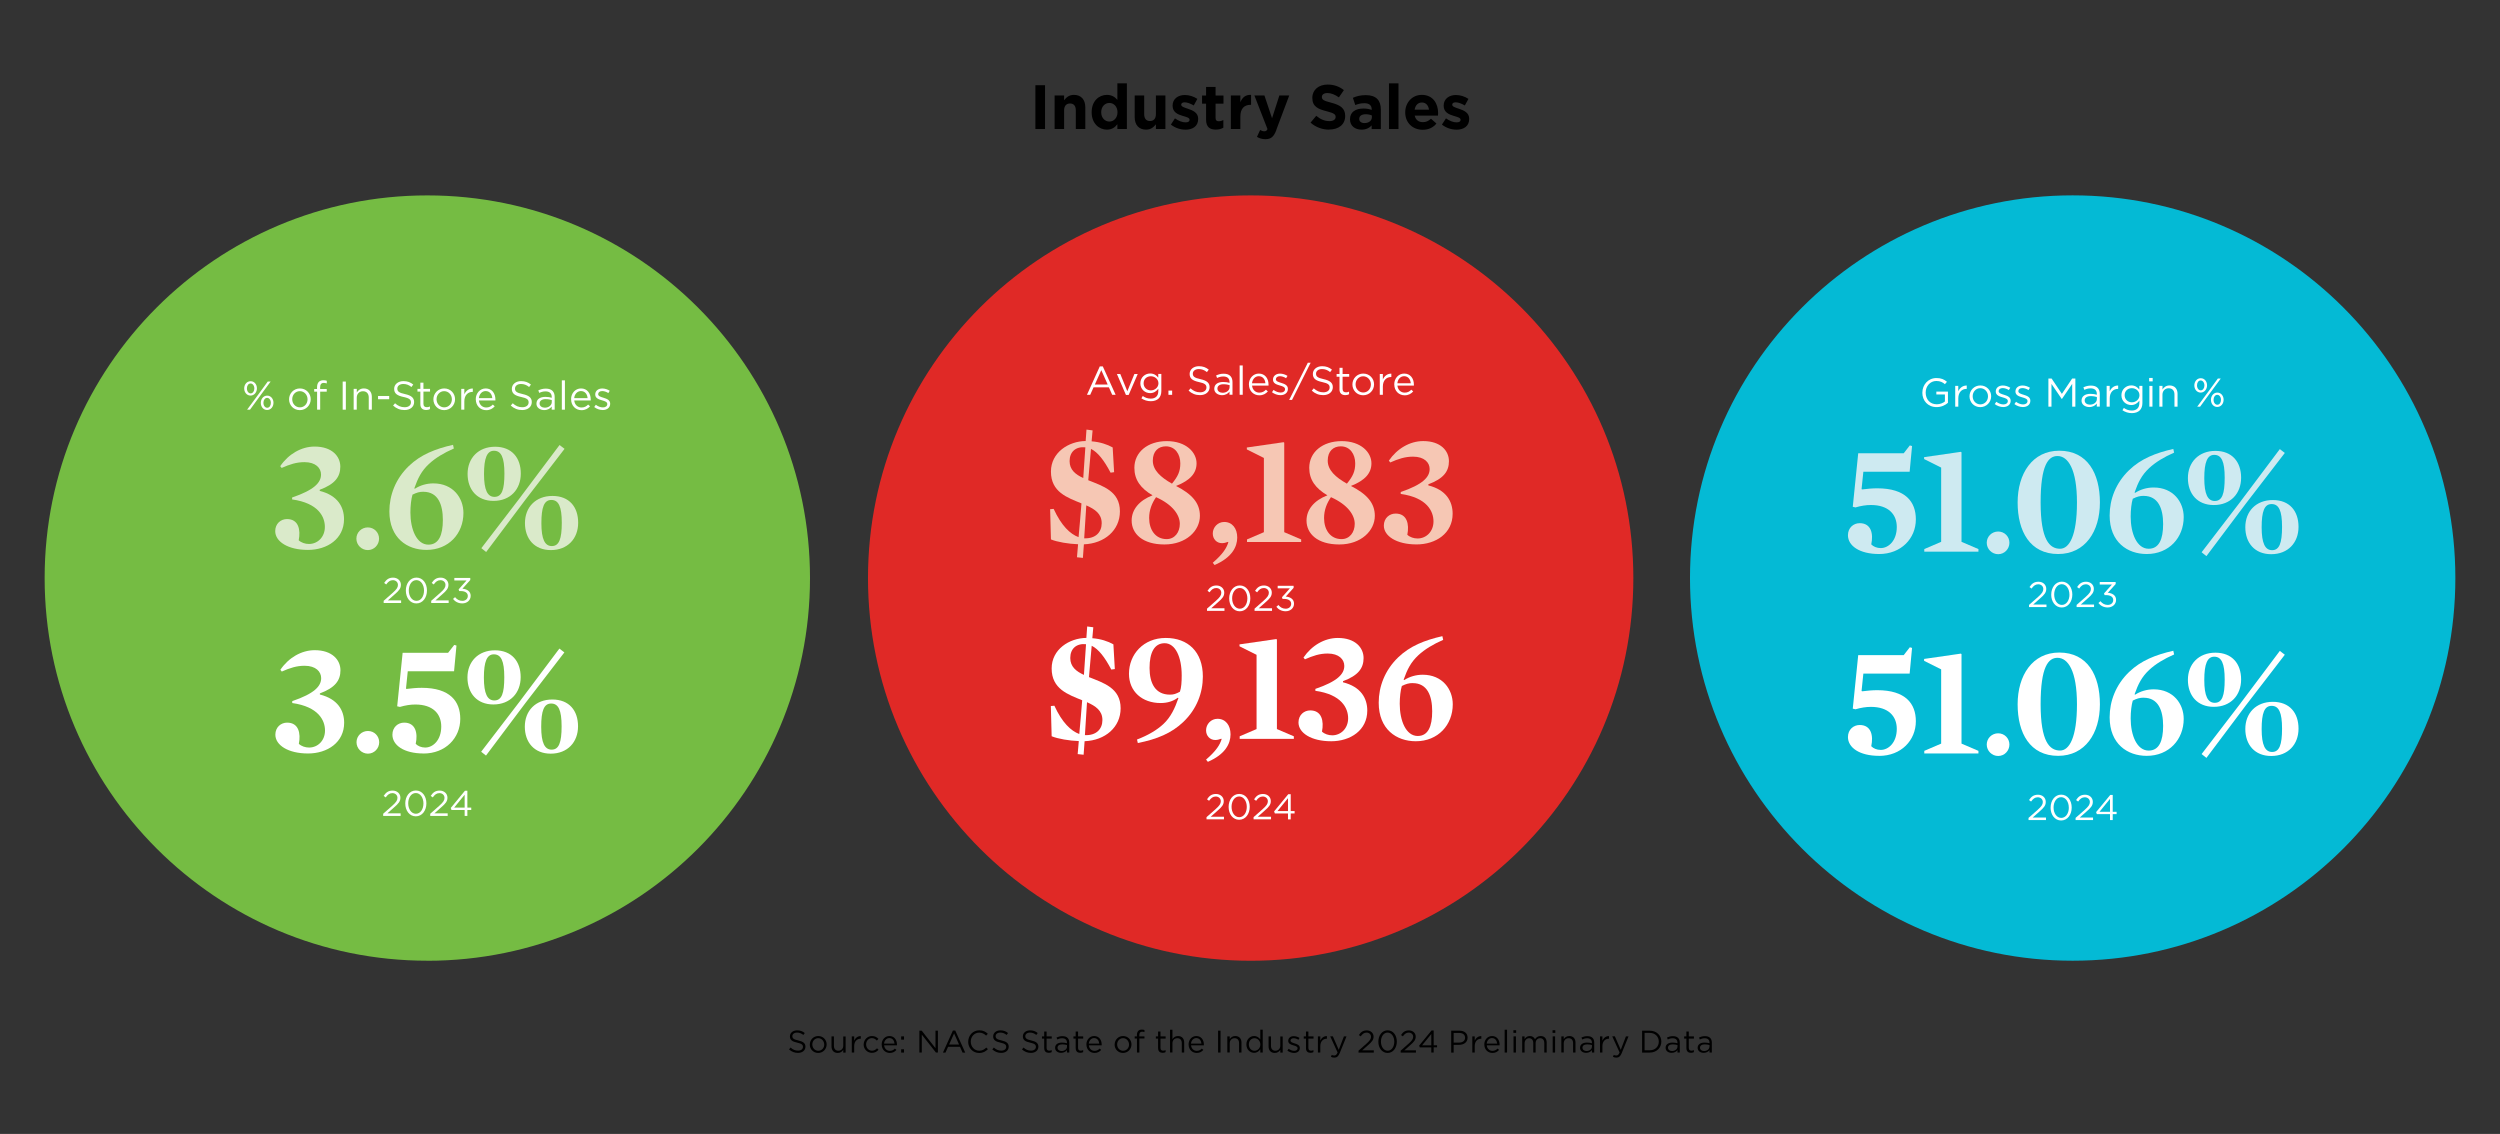
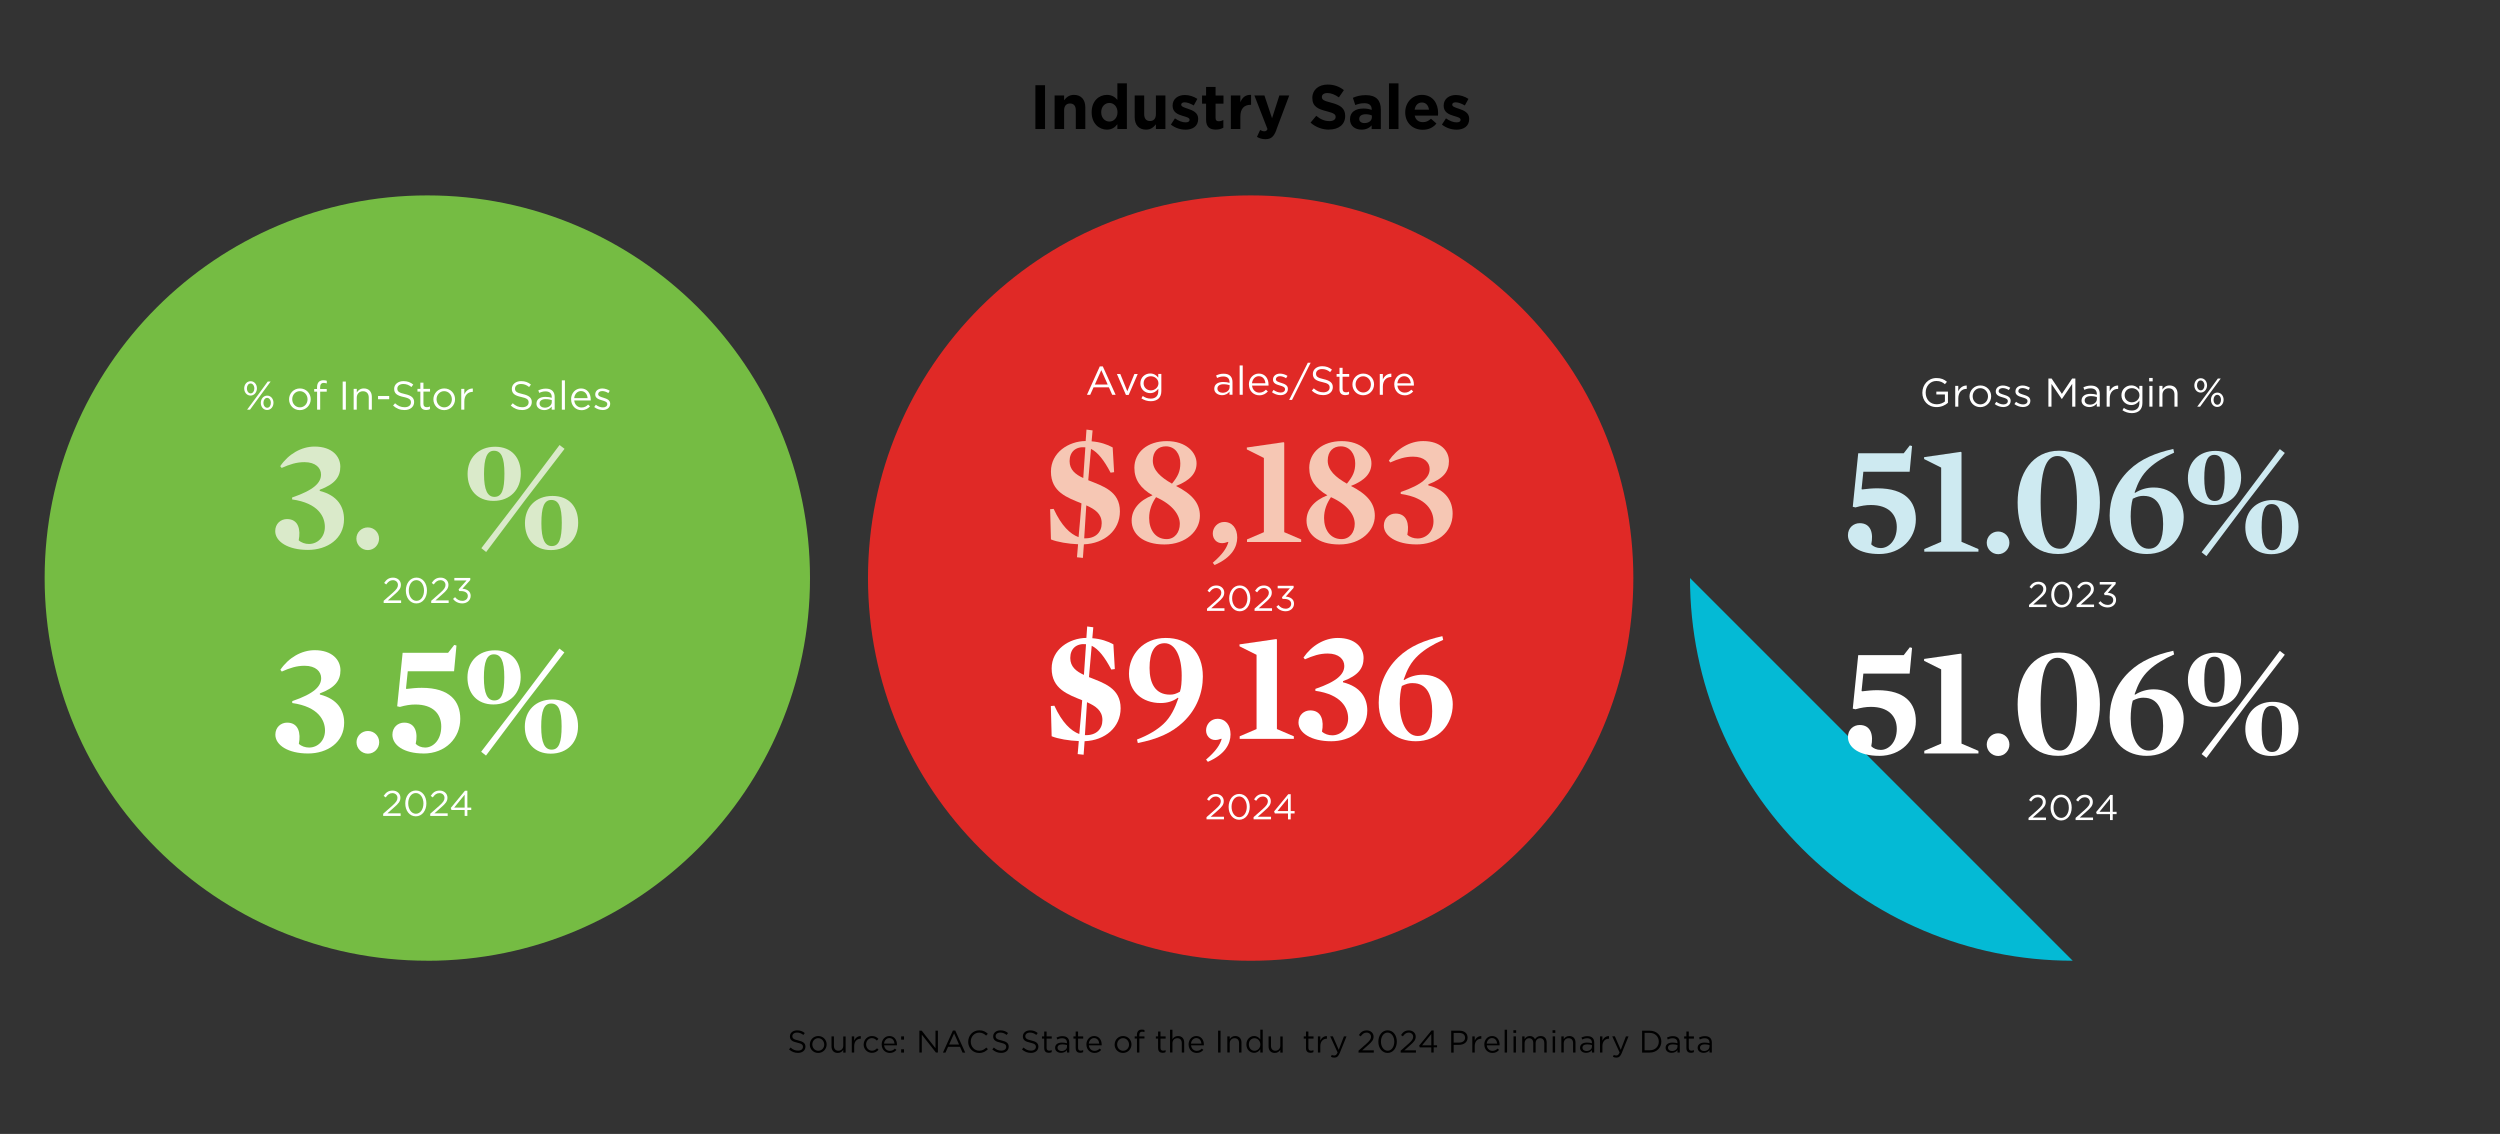
<svg xmlns="http://www.w3.org/2000/svg" id="Layer_1" data-name="Layer 1" viewBox="0 0 560 254">
  <rect x="0" y="0" width="560" height="254" fill="#333333" stroke="none" />
  <defs>
    <style>
      .cls-1 {
        fill: #f6c7b4;
      }

      .cls-2 {
        fill: #75bc43;
      }

      .cls-3 {
        fill: #e02926;
      }

      .cls-4 {
        fill: #04bad5;
      }

      .cls-5 {
        fill: #daeaca;
      }

      .cls-6 {
        fill: #fff;
      }

      .cls-7 {
        fill: #ceeaf1;
      }
    </style>
  </defs>
-   <path class="cls-4" d="M464.28,215.2c-47.34,0-85.72-38.38-85.72-85.72s38.38-85.72,85.72-85.72,85.72,38.38,85.72,85.72-38.38,85.72-85.72,85.72" />
+   <path class="cls-4" d="M464.28,215.2c-47.34,0-85.72-38.38-85.72-85.72" />
  <g>
    <path class="cls-6" d="M454.39,183.21l2.03-1.79c.86-.77,1.17-1.2,1.17-1.76,0-.66-.52-1.07-1.13-1.07-.64,0-1.06.34-1.5.96l-.46-.34c.5-.75,1.03-1.19,2.02-1.19s1.73.67,1.73,1.58v.02c0,.82-.43,1.32-1.42,2.17l-1.5,1.33h2.97v.58h-3.91v-.49Z" />
    <path class="cls-6" d="M459.34,180.91v-.02c0-1.57.94-2.89,2.37-2.89s2.35,1.31,2.35,2.88v.02c0,1.57-.93,2.89-2.37,2.89s-2.36-1.31-2.36-2.88ZM463.41,180.91v-.02c0-1.22-.67-2.32-1.71-2.32s-1.7,1.07-1.7,2.3v.02c0,1.22.67,2.32,1.72,2.32s1.7-1.08,1.7-2.3Z" />
  </g>
  <g>
    <path class="cls-6" d="M464.93,183.21l2.03-1.79c.86-.77,1.17-1.2,1.17-1.76,0-.66-.52-1.07-1.13-1.07-.64,0-1.06.34-1.5.96l-.46-.34c.5-.75,1.03-1.19,2.02-1.19s1.73.67,1.73,1.58v.02c0,.82-.43,1.32-1.42,2.17l-1.5,1.33h2.97v.58h-3.91v-.49Z" />
    <path class="cls-6" d="M472.64,182.37h-2.95l-.16-.46,3.17-3.85h.55v3.78h.87v.53h-.87v1.33h-.61v-1.33ZM472.64,181.84v-2.89l-2.35,2.89h2.35Z" />
  </g>
  <g>
    <path class="cls-6" d="M420.92,169.31c-4.43,0-6.98-1.87-6.98-4.21,0-1.69,1.26-2.7,2.63-2.7,2.59,0,3.1,2.38,2.59,4.75.47.5,1.26.83,2.12.83,1.76,0,3.6-1.66,3.6-4.71,0-2.84-1.87-4.93-5.79-4.93-1.12,0-2.23.18-3.46.54l-.61-.14,1.22-11.99h10.19l1.37-1.76.5.14-.54,5.76h-10.37l-.4,3.89.14.07c1.15-.14,2.23-.25,3.38-.25,6.34,0,8.64,3.02,8.64,6.95,0,4.28-3.28,7.77-8.24,7.77Z" />
    <path class="cls-6" d="M443.17,168.19v.58h-12.13v-.58l3.78-1.62v-16.63l-3.82-1.91v-.43l8.24-1.19.14.11v20.05l3.78,1.62Z" />
  </g>
  <g>
    <path class="cls-6" d="M447.59,169.34c-1.4,0-2.56-1.15-2.56-2.56s1.15-2.52,2.56-2.52,2.52,1.12,2.52,2.52-1.12,2.56-2.52,2.56Z" />
    <path class="cls-6" d="M461.02,169.31c-6.3,0-9.07-5.08-9.07-11.55s3.31-11.59,9.32-11.59c6.33,0,9.11,5.08,9.11,11.59s-3.31,11.55-9.36,11.55ZM460.88,147.35c-2.05,0-3.78,1.98-3.78,10.4s2.02,10.37,4.36,10.37c2.05,0,3.78-2.88,3.78-10.37s-2.02-10.4-4.36-10.4Z" />
  </g>
  <g>
    <path class="cls-6" d="M480.87,169.31c-4.32,0-8.31-2.66-8.31-8.64,0-3.6,1.37-7.27,4.36-10.15,2.66-2.56,5.94-3.85,9.9-4.75l.18.83c-2.23.97-4.14,2.12-5.58,3.46-1.69,1.58-2.48,3.2-3.28,5.47l.14.07c1.19-.76,2.63-1.19,4.14-1.19,4.43,0,6.73,3.28,6.73,6.62,0,4.61-3.28,8.28-8.28,8.28ZM480.19,156.28c-.86,0-1.51.18-2.45.65-.29.94-.47,2.52-.47,4,0,3.78,1.4,7.2,4.03,7.2,2.3,0,3.24-2.09,3.24-5.54s-1.08-6.3-4.36-6.3Z" />
    <path class="cls-6" d="M495.88,158.33c-3.67,0-5.79-2.52-5.79-6.05s2.41-6.08,6.16-6.08,5.76,2.48,5.76,6.01-2.34,6.12-6.12,6.12ZM501.93,157.46l8.75-11.66,1.12.86-8.78,11.41-8.78,11.7-1.08-.86,8.78-11.45ZM495.99,147.1c-1.55,0-2.23,1.62-2.23,5.22s.79,5.11,2.34,5.11c1.66,0,2.23-1.58,2.23-5.22s-.72-5.11-2.34-5.11ZM508.74,169.34c-3.67,0-5.79-2.52-5.79-6.05s2.38-6.08,6.16-6.08,5.76,2.48,5.76,6.01-2.34,6.12-6.12,6.12ZM508.95,168.44c1.62,0,2.23-1.58,2.23-5.22s-.72-5.11-2.34-5.11-2.23,1.62-2.23,5.22.79,5.11,2.34,5.11Z" />
  </g>
  <g>
    <path class="cls-6" d="M454.5,135.5l2.03-1.79c.86-.77,1.17-1.2,1.17-1.76,0-.66-.52-1.07-1.13-1.07-.64,0-1.06.34-1.5.96l-.46-.34c.5-.75,1.03-1.19,2.02-1.19s1.73.67,1.73,1.58v.02c0,.82-.43,1.32-1.42,2.17l-1.5,1.33h2.97v.58h-3.91v-.49Z" />
    <path class="cls-6" d="M459.48,133.2v-.02c0-1.57.94-2.89,2.37-2.89s2.35,1.31,2.35,2.88v.02c0,1.57-.93,2.89-2.37,2.89s-2.36-1.31-2.36-2.88ZM463.55,133.2v-.02c0-1.22-.67-2.32-1.71-2.32s-1.7,1.07-1.7,2.3v.02c0,1.22.67,2.32,1.72,2.32s1.7-1.08,1.7-2.3Z" />
    <path class="cls-6" d="M465.16,135.5l2.03-1.79c.86-.77,1.17-1.2,1.17-1.76,0-.66-.52-1.07-1.13-1.07-.64,0-1.06.34-1.5.96l-.46-.34c.5-.75,1.03-1.19,2.02-1.19s1.73.67,1.73,1.58v.02c0,.82-.43,1.32-1.42,2.17l-1.5,1.33h2.97v.58h-3.91v-.49Z" />
    <path class="cls-6" d="M470.04,135.08l.46-.41c.43.53.95.83,1.64.83s1.22-.43,1.22-1.09v-.02c0-.7-.65-1.08-1.57-1.08h-.36l-.13-.38,1.77-1.99h-2.73v-.57h3.57v.46l-1.76,1.95c.98.08,1.85.55,1.85,1.58v.02c0,1-.83,1.69-1.87,1.69-.94,0-1.63-.41-2.09-1Z" />
  </g>
  <g>
    <path class="cls-7" d="M420.92,124.1c-4.43,0-6.98-1.87-6.98-4.21,0-1.69,1.26-2.7,2.63-2.7,2.59,0,3.1,2.38,2.59,4.75.47.5,1.26.83,2.12.83,1.76,0,3.6-1.66,3.6-4.72,0-2.84-1.87-4.93-5.79-4.93-1.12,0-2.23.18-3.46.54l-.61-.14,1.22-11.99h10.19l1.37-1.76.5.14-.54,5.76h-10.37l-.4,3.89.14.07c1.15-.14,2.23-.25,3.38-.25,6.34,0,8.64,3.02,8.64,6.95,0,4.28-3.28,7.77-8.24,7.77Z" />
    <path class="cls-7" d="M443.17,122.99v.58h-12.13v-.58l3.78-1.62v-16.63l-3.82-1.91v-.43l8.24-1.19.14.11v20.05l3.78,1.62Z" />
  </g>
  <g>
    <path class="cls-7" d="M447.59,124.14c-1.4,0-2.56-1.15-2.56-2.56s1.15-2.52,2.56-2.52,2.52,1.12,2.52,2.52-1.12,2.56-2.52,2.56Z" />
    <path class="cls-7" d="M461.02,124.1c-6.3,0-9.07-5.08-9.07-11.55s3.31-11.59,9.32-11.59c6.33,0,9.11,5.08,9.11,11.59s-3.31,11.55-9.36,11.55ZM460.88,102.15c-2.05,0-3.78,1.98-3.78,10.4s2.02,10.37,4.36,10.37c2.05,0,3.78-2.88,3.78-10.37s-2.02-10.4-4.36-10.4Z" />
  </g>
  <g>
    <path class="cls-7" d="M480.87,124.1c-4.32,0-8.31-2.66-8.31-8.64,0-3.6,1.37-7.27,4.36-10.15,2.66-2.56,5.94-3.85,9.9-4.75l.18.83c-2.23.97-4.14,2.12-5.58,3.46-1.69,1.58-2.48,3.2-3.28,5.47l.14.07c1.19-.76,2.63-1.19,4.14-1.19,4.43,0,6.73,3.28,6.73,6.62,0,4.61-3.28,8.28-8.28,8.28ZM480.19,111.07c-.86,0-1.51.18-2.45.65-.29.94-.47,2.52-.47,4,0,3.78,1.4,7.2,4.03,7.2,2.3,0,3.24-2.09,3.24-5.54s-1.08-6.3-4.36-6.3Z" />
    <path class="cls-7" d="M495.88,113.13c-3.67,0-5.79-2.52-5.79-6.05s2.41-6.08,6.16-6.08,5.76,2.48,5.76,6.01-2.34,6.12-6.12,6.12ZM501.93,112.26l8.75-11.66,1.12.86-8.78,11.41-8.78,11.7-1.08-.86,8.78-11.45ZM495.99,101.89c-1.55,0-2.23,1.62-2.23,5.22s.79,5.11,2.34,5.11c1.66,0,2.23-1.58,2.23-5.22s-.72-5.11-2.34-5.11ZM508.74,124.14c-3.67,0-5.79-2.52-5.79-6.05s2.38-6.08,6.16-6.08,5.76,2.48,5.76,6.01-2.34,6.12-6.12,6.12ZM508.95,123.24c1.62,0,2.23-1.58,2.23-5.22s-.72-5.11-2.34-5.11-2.23,1.62-2.23,5.22.79,5.11,2.34,5.11Z" />
  </g>
  <g>
    <path class="cls-6" d="M430.61,87.96v-.02c0-1.73,1.27-3.26,3.16-3.26,1.06,0,1.72.31,2.35.84l-.46.54c-.49-.42-1.03-.72-1.92-.72-1.4,0-2.39,1.18-2.39,2.58v.02c0,1.5.96,2.62,2.49,2.62.72,0,1.39-.28,1.82-.63v-1.57h-1.92v-.64h2.6v2.51c-.58.52-1.47.96-2.53.96-1.98,0-3.21-1.44-3.21-3.24Z" />
    <path class="cls-6" d="M437.96,86.44h.69v1.22c.34-.77,1.02-1.33,1.9-1.3v.75h-.05c-1.02,0-1.84.73-1.84,2.13v1.85h-.69v-4.65Z" />
  </g>
  <g>
    <path class="cls-6" d="M441.17,88.79v-.02c0-1.31,1.03-2.43,2.43-2.43s2.42,1.1,2.42,2.41v.02c0,1.31-1.04,2.43-2.44,2.43s-2.41-1.1-2.41-2.41ZM445.31,88.79v-.02c0-1-.75-1.82-1.73-1.82s-1.7.82-1.7,1.8v.02c0,1,.74,1.81,1.72,1.81s1.71-.81,1.71-1.79Z" />
    <path class="cls-6" d="M446.83,90.5l.35-.5c.5.38,1.06.59,1.61.59s.96-.29.96-.74v-.02c0-.47-.55-.65-1.16-.82-.73-.21-1.54-.46-1.54-1.31v-.02c0-.8.67-1.33,1.58-1.33.57,0,1.2.2,1.67.51l-.32.52c-.43-.28-.93-.45-1.38-.45-.55,0-.9.29-.9.68v.02c0,.44.58.61,1.2.8.72.22,1.49.5,1.49,1.33v.02c0,.88-.73,1.4-1.66,1.4-.67,0-1.4-.26-1.93-.68Z" />
    <path class="cls-6" d="M451.24,90.5l.35-.5c.5.38,1.06.59,1.61.59s.96-.29.96-.74v-.02c0-.47-.55-.65-1.16-.82-.73-.21-1.54-.46-1.54-1.31v-.02c0-.8.67-1.33,1.58-1.33.57,0,1.2.2,1.67.51l-.32.52c-.43-.28-.93-.45-1.38-.45-.55,0-.9.29-.9.68v.02c0,.44.58.61,1.2.8.72.22,1.49.5,1.49,1.33v.02c0,.88-.73,1.4-1.66,1.4-.67,0-1.4-.26-1.93-.68Z" />
  </g>
  <g>
    <path class="cls-6" d="M458.84,84.79h.72l2.3,3.44,2.3-3.44h.72v6.3h-.71v-5.1l-2.3,3.38h-.04l-2.3-3.37v5.1h-.69v-6.3Z" />
    <path class="cls-6" d="M466.27,89.74v-.02c0-.98.81-1.5,1.99-1.5.59,0,1.02.08,1.43.2v-.16c0-.84-.51-1.27-1.39-1.27-.55,0-.98.14-1.41.34l-.21-.57c.51-.23,1.02-.39,1.69-.39s1.16.17,1.5.51c.32.31.48.77.48,1.36v2.84h-.67v-.7c-.32.42-.86.8-1.68.8-.86,0-1.74-.5-1.74-1.45ZM469.7,89.38v-.45c-.34-.1-.8-.2-1.37-.2-.87,0-1.36.38-1.36.96v.02c0,.59.54.93,1.17.93.86,0,1.56-.52,1.56-1.26Z" />
  </g>
  <g>
    <path class="cls-6" d="M471.88,86.44h.69v1.22c.34-.77,1.02-1.33,1.9-1.3v.75h-.05c-1.02,0-1.84.73-1.84,2.13v1.85h-.69v-4.65Z" />
    <path class="cls-6" d="M475.42,91.91l.32-.54c.53.39,1.13.59,1.79.59,1.03,0,1.69-.57,1.69-1.66v-.55c-.41.54-.97.98-1.83.98-1.12,0-2.19-.84-2.19-2.18v-.02c0-1.36,1.08-2.2,2.19-2.2.87,0,1.44.43,1.82.94v-.84h.69v3.84c0,.72-.22,1.27-.59,1.65-.41.41-1.04.62-1.77.62-.77,0-1.49-.22-2.12-.65ZM479.24,88.55v-.02c0-.95-.83-1.58-1.71-1.58s-1.61.61-1.61,1.57v.02c0,.94.75,1.58,1.61,1.58s1.71-.64,1.71-1.58Z" />
    <path class="cls-6" d="M481.41,84.66h.79v.77h-.79v-.77ZM481.46,86.44h.69v4.65h-.69v-4.65Z" />
    <path class="cls-6" d="M483.71,86.44h.69v.81c.31-.5.79-.91,1.59-.91,1.13,0,1.78.76,1.78,1.86v2.89h-.69v-2.72c0-.86-.47-1.4-1.29-1.4s-1.4.58-1.4,1.46v2.67h-.69v-4.65Z" />
  </g>
  <path class="cls-6" d="M491.53,86.35v-.02c0-.86.58-1.61,1.44-1.61s1.41.75,1.41,1.59v.02c0,.85-.58,1.61-1.43,1.61s-1.42-.75-1.42-1.59ZM492.13,86.31v.02c0,.63.37,1.11.84,1.11s.82-.49.82-1.09v-.02c0-.63-.38-1.11-.84-1.11-.5,0-.82.5-.82,1.09ZM496.81,84.79h.64l-2.43,3.3-2.19,3h-.65l2.43-3.29,2.2-3.02ZM495.25,89.57v-.02c0-.85.58-1.61,1.43-1.61s1.41.75,1.41,1.59v.02c0,.86-.57,1.61-1.43,1.61s-1.41-.75-1.41-1.59ZM497.5,89.57v-.02c0-.63-.37-1.11-.84-1.11s-.82.5-.82,1.09v.02c0,.63.37,1.11.84,1.11.5,0,.82-.49.82-1.09Z" />
  <path class="cls-3" d="M280.15,215.21c-47.34,0-85.72-38.38-85.72-85.72s38.38-85.72,85.72-85.72,85.72,38.38,85.72,85.72-38.38,85.72-85.72,85.72" />
  <g>
    <path class="cls-6" d="M270.26,183.04l2.03-1.79c.86-.77,1.17-1.2,1.17-1.76,0-.66-.52-1.07-1.13-1.07-.64,0-1.06.34-1.5.96l-.46-.34c.5-.75,1.03-1.19,2.01-1.19s1.74.67,1.74,1.58v.02c0,.82-.43,1.32-1.42,2.17l-1.5,1.33h2.97v.58h-3.91v-.49Z" />
    <path class="cls-6" d="M275.21,180.75v-.02c0-1.57.94-2.89,2.38-2.89s2.35,1.31,2.35,2.88v.02c0,1.57-.93,2.89-2.37,2.89s-2.36-1.31-2.36-2.88ZM279.28,180.75v-.02c0-1.22-.67-2.32-1.71-2.32s-1.7,1.07-1.7,2.3v.02c0,1.22.67,2.32,1.72,2.32s1.69-1.08,1.69-2.3Z" />
  </g>
  <g>
    <path class="cls-6" d="M280.8,183.04l2.03-1.79c.86-.77,1.17-1.2,1.17-1.76,0-.66-.52-1.07-1.13-1.07-.64,0-1.06.34-1.5.96l-.46-.34c.5-.75,1.03-1.19,2.02-1.19s1.73.67,1.73,1.58v.02c0,.82-.43,1.32-1.42,2.17l-1.5,1.33h2.97v.58h-3.91v-.49Z" />
    <path class="cls-6" d="M288.51,182.21h-2.95l-.16-.46,3.17-3.85h.55v3.78h.87v.53h-.87v1.33h-.61v-1.33ZM288.51,181.68v-2.89l-2.35,2.89h2.35Z" />
  </g>
  <g>
    <path class="cls-6" d="M242.95,166.04l-.22,3.02-1.33-.14s.25-2.88.25-2.92c-2.12-.07-4.68-.5-6.08-1.08l-.18-6.77.79-.07c1.73,3.78,3.71,5.65,5.58,6.34.04,0,.65-7.56.65-7.56-3.17-1.3-6.84-2.52-6.84-7.13,0-4.25,3.92-6.8,7.78-6.84l.18-2.56,1.37.18s-.22,2.41-.22,2.45c1.87.14,3.49.68,4.72,1.37l.32,5.54-.79.11c-1.44-2.74-2.84-4.57-4.39-5.33l-.61,7.02c3.2,1.29,7.09,2.41,7.09,6.98,0,4.25-3.46,7.2-8.06,7.38ZM239.74,147.4c0,1.94,1.33,2.99,3.06,3.78,0,0,.47-6.91.47-6.88-2.16-.22-3.53,1.01-3.53,3.09ZM243.49,157.29l-.47,7.38c2.59.11,3.92-1.4,3.92-3.38,0-2.12-1.51-3.13-3.46-4Z" />
    <path class="cls-6" d="M265.09,161.69c-2.66,2.56-5.94,3.89-10.22,4.75l-.18-.79c2.56-.97,4.5-2.16,5.9-3.46,1.69-1.58,2.59-3.56,3.38-5.83l-.14-.07c-1.01.76-2.3,1.19-3.85,1.19-4.14,0-7.09-2.59-7.09-6.55,0-4.36,3.24-8.03,8.24-8.03s8.31,3.13,8.31,8.64c0,3.64-1.37,7.31-4.35,10.15ZM260.88,144.08c-2.3,0-3.38,2.09-3.38,5.54s1.3,5.98,4.57,5.98c.86,0,1.33-.18,2.23-.65.32-.94.4-2.16.4-3.67,0-4.07-1.4-7.2-3.82-7.2Z" />
  </g>
  <g>
    <path class="cls-6" d="M270.56,170.65l-.4-.5c2.34-2.02,3.13-3.38,3.49-4.61l-.07-.07-.72.22c-.22.04-.43.07-.65.07-1.19,0-2.05-.94-2.05-2.16,0-1.4,1.12-2.59,2.56-2.59,1.8,0,2.92,1.44,2.92,3.49s-1.15,4.46-5.08,6.15Z" />
    <path class="cls-6" d="M289.82,164.93v.58h-12.13v-.58l3.78-1.62v-16.63l-3.82-1.91v-.43l8.24-1.19.14.11v20.05l3.78,1.62Z" />
    <path class="cls-6" d="M298.17,166.04c-4.46,0-7.31-1.87-7.31-4.21,0-1.69,1.26-2.7,2.63-2.7,2.59,0,3.1,2.38,2.63,4.75.58.54,1.44.83,2.3.83,1.94,0,3.56-1.55,3.56-3.81s-1.44-5.33-7.34-6.16v-.43c4.97-1.69,6.48-3.35,6.48-5.15,0-1.44-1.19-2.77-3.71-2.77-1.8,0-3.31.5-5.11,1.3l-.32-.4c1.84-2.7,4.71-4.39,7.7-4.39,3.92,0,5.76,2.2,5.76,4.5s-1.22,3.92-4.61,5.18v.25c4.03,1.01,5.44,3.6,5.44,6.33,0,4.39-3.74,6.88-8.1,6.88Z" />
    <path class="cls-6" d="M317.14,166.04c-4.32,0-8.31-2.66-8.31-8.64,0-3.6,1.37-7.27,4.36-10.15,2.66-2.56,5.94-3.85,9.9-4.75l.18.83c-2.23.97-4.14,2.12-5.58,3.46-1.69,1.58-2.48,3.2-3.28,5.47l.14.07c1.19-.76,2.63-1.19,4.14-1.19,4.43,0,6.73,3.28,6.73,6.62,0,4.61-3.28,8.28-8.28,8.28ZM316.46,153.01c-.86,0-1.51.18-2.45.65-.29.94-.47,2.52-.47,4,0,3.78,1.4,7.2,4.03,7.2,2.3,0,3.24-2.09,3.24-5.54s-1.08-6.3-4.36-6.3Z" />
  </g>
  <g>
    <path class="cls-6" d="M270.37,136.34l2.03-1.79c.86-.77,1.17-1.2,1.17-1.76,0-.66-.52-1.07-1.13-1.07-.64,0-1.06.34-1.5.96l-.46-.34c.5-.75,1.03-1.19,2.01-1.19s1.74.67,1.74,1.58v.02c0,.82-.43,1.32-1.42,2.17l-1.5,1.33h2.97v.58h-3.91v-.49Z" />
    <path class="cls-6" d="M275.34,134.05v-.02c0-1.57.94-2.89,2.38-2.89s2.35,1.31,2.35,2.88v.02c0,1.57-.93,2.89-2.37,2.89s-2.36-1.31-2.36-2.88ZM279.41,134.05v-.02c0-1.22-.67-2.32-1.71-2.32s-1.7,1.07-1.7,2.3v.02c0,1.22.67,2.32,1.72,2.32s1.69-1.08,1.69-2.3Z" />
    <path class="cls-6" d="M281.02,136.34l2.03-1.79c.86-.77,1.17-1.2,1.17-1.76,0-.66-.52-1.07-1.13-1.07-.64,0-1.06.34-1.5.96l-.46-.34c.5-.75,1.03-1.19,2.02-1.19s1.73.67,1.73,1.58v.02c0,.82-.43,1.32-1.42,2.17l-1.5,1.33h2.97v.58h-3.91v-.49Z" />
    <path class="cls-6" d="M285.9,135.93l.46-.41c.43.53.95.83,1.64.83s1.22-.43,1.22-1.09v-.02c0-.7-.65-1.08-1.57-1.08h-.36l-.13-.38,1.77-1.99h-2.73v-.57h3.57v.46l-1.76,1.95c.98.08,1.85.55,1.85,1.58v.02c0,1-.83,1.69-1.87,1.69-.94,0-1.63-.41-2.09-1Z" />
  </g>
  <g>
    <path class="cls-1" d="M242.79,121.95l-.22,3.02-1.33-.14s.25-2.88.25-2.92c-2.12-.07-4.68-.5-6.08-1.08l-.18-6.77.79-.07c1.73,3.78,3.71,5.65,5.58,6.33.04,0,.65-7.56.65-7.56-3.17-1.3-6.84-2.52-6.84-7.13,0-4.25,3.92-6.8,7.78-6.84l.18-2.56,1.37.18s-.22,2.41-.22,2.45c1.87.14,3.49.68,4.72,1.37l.32,5.54-.79.11c-1.44-2.74-2.84-4.57-4.39-5.33l-.61,7.02c3.2,1.3,7.09,2.41,7.09,6.98,0,4.25-3.46,7.2-8.06,7.38ZM239.59,103.3c0,1.94,1.33,2.99,3.06,3.78,0,0,.47-6.91.47-6.88-2.16-.22-3.53,1.01-3.53,3.1ZM243.33,113.2l-.47,7.38c2.59.11,3.92-1.4,3.92-3.38,0-2.12-1.51-3.13-3.46-4Z" />
    <path class="cls-1" d="M263.42,108.85c3.6,1.84,5.36,3.82,5.36,6.7,0,3.31-3.06,6.41-7.95,6.41s-7.34-2.41-7.34-5.36c0-2.45,1.69-4.5,4.68-5.65-2.66-1.55-4.07-3.46-4.07-6.16,0-3.49,2.95-5.98,7.27-5.98s6.66,2.52,6.66,4.97c0,2.16-1.37,3.82-4.61,5.08ZM258.96,111.36c-.94,1.37-1.55,2.88-1.55,4.68,0,2.59,1.37,4.72,3.92,4.72,1.8,0,2.95-1.51,2.95-3.42s-1.48-4.25-5.33-5.98ZM262.52,108.34c1.33-1.62,1.87-2.74,1.87-4.54,0-2.05-1.15-3.82-3.24-3.82-1.66,0-2.92,1.08-2.92,3.2s1.73,3.71,4.28,5.15Z" />
  </g>
  <g>
    <path class="cls-1" d="M272.06,126.56l-.4-.5c2.34-2.02,3.13-3.38,3.49-4.61l-.07-.07-.72.22c-.22.04-.43.07-.65.07-1.19,0-2.05-.94-2.05-2.16,0-1.4,1.12-2.59,2.56-2.59,1.8,0,2.92,1.44,2.92,3.49s-1.15,4.46-5.08,6.16Z" />
    <path class="cls-1" d="M291.46,120.83v.58h-12.13v-.58l3.78-1.62v-16.63l-3.82-1.91v-.43l8.24-1.19.14.11v20.05l3.78,1.62Z" />
  </g>
  <g>
    <path class="cls-1" d="M302.6,108.85c3.6,1.84,5.36,3.82,5.36,6.7,0,3.31-3.06,6.41-7.96,6.41s-7.34-2.41-7.34-5.36c0-2.45,1.69-4.5,4.68-5.65-2.66-1.55-4.07-3.46-4.07-6.16,0-3.49,2.95-5.98,7.27-5.98s6.66,2.52,6.66,4.97c0,2.16-1.37,3.82-4.61,5.08ZM298.14,111.36c-.94,1.37-1.55,2.88-1.55,4.68,0,2.59,1.37,4.72,3.92,4.72,1.8,0,2.95-1.51,2.95-3.42s-1.48-4.25-5.33-5.98ZM301.7,108.34c1.33-1.62,1.87-2.74,1.87-4.54,0-2.05-1.15-3.82-3.24-3.82-1.66,0-2.92,1.08-2.92,3.2s1.73,3.71,4.28,5.15Z" />
    <path class="cls-1" d="M317.29,121.95c-4.46,0-7.31-1.87-7.31-4.21,0-1.69,1.26-2.7,2.63-2.7,2.59,0,3.1,2.38,2.63,4.75.58.54,1.44.83,2.3.83,1.94,0,3.56-1.55,3.56-3.82s-1.44-5.33-7.34-6.16v-.43c4.97-1.69,6.48-3.35,6.48-5.15,0-1.44-1.19-2.77-3.71-2.77-1.8,0-3.31.5-5.11,1.3l-.32-.4c1.84-2.7,4.71-4.39,7.7-4.39,3.92,0,5.76,2.2,5.76,4.5s-1.22,3.92-4.61,5.18v.25c4.03,1.01,5.44,3.6,5.44,6.34,0,4.39-3.74,6.88-8.1,6.88Z" />
  </g>
  <g>
    <path class="cls-6" d="M246.36,82.08h.67l2.87,6.35h-.77l-.74-1.67h-3.43l-.75,1.67h-.73l2.87-6.35ZM248.12,86.13l-1.43-3.21-1.44,3.21h2.87Z" />
    <path class="cls-6" d="M250.18,83.78h.77l1.57,3.86,1.58-3.86h.75l-2.03,4.69h-.61l-2.02-4.69Z" />
  </g>
  <g>
    <path class="cls-6" d="M255.67,89.24l.31-.54c.53.39,1.13.59,1.79.59,1.03,0,1.69-.57,1.69-1.66v-.55c-.41.54-.97.98-1.83.98-1.12,0-2.19-.84-2.19-2.18v-.02c0-1.36,1.08-2.2,2.19-2.2.87,0,1.44.43,1.82.94v-.84h.69v3.84c0,.72-.22,1.27-.59,1.65-.41.41-1.04.62-1.77.62-.77,0-1.49-.22-2.12-.65ZM259.49,85.88v-.02c0-.95-.83-1.58-1.71-1.58s-1.61.61-1.61,1.57v.02c0,.94.75,1.58,1.61,1.58s1.71-.64,1.71-1.58Z" />
-     <path class="cls-6" d="M261.73,87.49h.83v.95h-.83v-.95Z" />
-   </g>
-   <g>
-     <path class="cls-6" d="M266.24,87.51l.44-.52c.66.59,1.29.89,2.16.89s1.4-.45,1.4-1.07v-.02c0-.58-.31-.92-1.64-1.2-1.45-.31-2.12-.78-2.12-1.82v-.02c0-.99.87-1.72,2.07-1.72.92,0,1.58.26,2.21.77l-.41.55c-.59-.48-1.17-.68-1.82-.68-.82,0-1.34.45-1.34,1.02v.02c0,.59.32.93,1.71,1.22,1.4.31,2.05.82,2.05,1.78v.02c0,1.08-.9,1.78-2.15,1.78-1,0-1.82-.33-2.57-1.01Z" />
+   </g>
+   <g>
    <path class="cls-6" d="M272,87.08v-.02c0-.98.81-1.5,1.99-1.5.59,0,1.02.08,1.43.2v-.16c0-.84-.51-1.27-1.39-1.27-.55,0-.98.14-1.41.34l-.21-.57c.51-.23,1.02-.39,1.69-.39s1.16.17,1.5.51c.31.31.48.77.48,1.36v2.84h-.67v-.7c-.32.42-.86.8-1.68.8-.86,0-1.74-.5-1.74-1.45ZM275.43,86.72v-.45c-.34-.1-.8-.2-1.37-.2-.87,0-1.36.38-1.36.96v.02c0,.59.54.93,1.17.93.85,0,1.56-.52,1.56-1.26Z" />
    <path class="cls-6" d="M277.68,81.86h.69v6.57h-.69v-6.57Z" />
    <path class="cls-6" d="M279.75,86.12v-.02c0-1.34.95-2.42,2.23-2.42,1.38,0,2.17,1.1,2.17,2.46,0,.09,0,.14,0,.23h-3.69c.1,1.01.81,1.58,1.64,1.58.64,0,1.09-.26,1.47-.66l.43.39c-.47.52-1.04.87-1.92.87-1.28,0-2.32-.98-2.32-2.42ZM283.45,85.85c-.07-.85-.56-1.58-1.49-1.58-.81,0-1.42.68-1.51,1.58h3Z" />
  </g>
  <g>
    <path class="cls-6" d="M284.93,87.84l.35-.5c.5.38,1.06.59,1.61.59s.96-.29.96-.74v-.02c0-.47-.55-.65-1.16-.82-.73-.21-1.54-.46-1.54-1.31v-.02c0-.8.67-1.33,1.58-1.33.57,0,1.2.2,1.67.51l-.32.52c-.43-.28-.93-.45-1.38-.45-.55,0-.9.29-.9.68v.02c0,.44.58.61,1.2.8.72.22,1.49.5,1.49,1.33v.02c0,.88-.73,1.4-1.66,1.4-.67,0-1.4-.26-1.93-.68Z" />
    <path class="cls-6" d="M292.95,81.25h.64l-4.18,8.34h-.64l4.18-8.34Z" />
  </g>
  <g>
    <path class="cls-6" d="M293.84,87.51l.44-.52c.66.59,1.29.89,2.16.89s1.4-.45,1.4-1.07v-.02c0-.58-.32-.92-1.64-1.2-1.45-.31-2.12-.78-2.12-1.82v-.02c0-.99.87-1.72,2.07-1.72.92,0,1.58.26,2.21.77l-.41.55c-.58-.48-1.17-.68-1.82-.68-.82,0-1.34.45-1.34,1.02v.02c0,.59.32.93,1.71,1.22,1.4.31,2.05.82,2.05,1.78v.02c0,1.08-.9,1.78-2.15,1.78-1,0-1.82-.33-2.57-1.01Z" />
    <path class="cls-6" d="M300.05,87.2v-2.81h-.65v-.61h.65v-1.4h.69v1.4h1.48v.61h-1.48v2.72c0,.57.31.77.78.77.23,0,.43-.04.67-.16v.59c-.24.13-.5.2-.84.2-.75,0-1.31-.37-1.31-1.31Z" />
  </g>
  <g>
    <path class="cls-6" d="M302.94,86.13v-.02c0-1.31,1.03-2.43,2.43-2.43s2.42,1.1,2.42,2.41v.02c0,1.31-1.04,2.43-2.44,2.43s-2.41-1.1-2.41-2.41ZM307.08,86.13v-.02c0-1-.75-1.82-1.73-1.82s-1.7.82-1.7,1.8v.02c0,1,.74,1.81,1.72,1.81s1.71-.81,1.71-1.79Z" />
    <path class="cls-6" d="M309.07,83.78h.69v1.22c.34-.77,1.02-1.33,1.9-1.3v.75h-.05c-1.02,0-1.85.73-1.85,2.13v1.85h-.69v-4.65Z" />
  </g>
  <path class="cls-6" d="M312.31,86.12v-.02c0-1.34.95-2.42,2.23-2.42,1.38,0,2.17,1.1,2.17,2.46,0,.09,0,.14,0,.23h-3.69c.1,1.01.81,1.58,1.64,1.58.64,0,1.09-.26,1.47-.66l.43.39c-.47.52-1.04.87-1.92.87-1.28,0-2.32-.98-2.32-2.42ZM316.01,85.85c-.07-.85-.56-1.58-1.49-1.58-.81,0-1.42.68-1.51,1.58h3Z" />
  <path class="cls-2" d="M95.72,215.2c-47.34,0-85.72-38.38-85.72-85.72S48.38,43.77,95.72,43.77s85.72,38.38,85.72,85.72-38.38,85.72-85.72,85.72" />
  <g>
    <path class="cls-6" d="M85.83,182.28l2.03-1.79c.86-.77,1.17-1.2,1.17-1.76,0-.66-.52-1.07-1.13-1.07-.64,0-1.06.34-1.5.96l-.46-.34c.5-.75,1.03-1.19,2.01-1.19s1.74.67,1.74,1.58v.02c0,.82-.43,1.32-1.42,2.17l-1.5,1.33h2.97v.58h-3.91v-.49Z" />
    <path class="cls-6" d="M90.78,179.98v-.02c0-1.57.94-2.89,2.38-2.89s2.35,1.31,2.35,2.88v.02c0,1.57-.93,2.89-2.37,2.89s-2.36-1.31-2.36-2.88ZM94.85,179.98v-.02c0-1.22-.67-2.32-1.71-2.32s-1.7,1.07-1.7,2.3v.02c0,1.22.67,2.32,1.72,2.32s1.69-1.08,1.69-2.3Z" />
  </g>
  <g>
    <path class="cls-6" d="M96.37,182.28l2.03-1.79c.86-.77,1.17-1.2,1.17-1.76,0-.66-.52-1.07-1.13-1.07-.64,0-1.06.34-1.5.96l-.46-.34c.5-.75,1.03-1.19,2.01-1.19s1.74.67,1.74,1.58v.02c0,.82-.43,1.32-1.42,2.17l-1.5,1.33h2.97v.58h-3.91v-.49Z" />
    <path class="cls-6" d="M104.08,181.44h-2.95l-.16-.46,3.17-3.85h.55v3.78h.87v.53h-.87v1.33h-.61v-1.33ZM104.08,180.91v-2.89l-2.35,2.89h2.35Z" />
  </g>
  <g>
    <path class="cls-6" d="M68.99,168.78c-4.46,0-7.31-1.87-7.31-4.21,0-1.69,1.26-2.7,2.63-2.7,2.59,0,3.1,2.38,2.63,4.75.58.54,1.44.83,2.3.83,1.94,0,3.56-1.55,3.56-3.81s-1.44-5.33-7.34-6.16v-.43c4.97-1.69,6.48-3.35,6.48-5.15,0-1.44-1.19-2.77-3.71-2.77-1.8,0-3.31.5-5.11,1.3l-.32-.4c1.84-2.7,4.72-4.39,7.7-4.39,3.92,0,5.76,2.2,5.76,4.5s-1.22,3.92-4.61,5.18v.25c4.03,1.01,5.44,3.6,5.44,6.33,0,4.39-3.74,6.88-8.1,6.88Z" />
    <path class="cls-6" d="M82.42,168.82c-1.4,0-2.56-1.15-2.56-2.56s1.15-2.52,2.56-2.52,2.52,1.12,2.52,2.52-1.12,2.56-2.52,2.56Z" />
  </g>
  <g>
    <path class="cls-6" d="M94.88,168.78c-4.43,0-6.98-1.87-6.98-4.21,0-1.69,1.26-2.7,2.63-2.7,2.59,0,3.1,2.38,2.59,4.75.47.5,1.26.83,2.12.83,1.76,0,3.6-1.66,3.6-4.71,0-2.84-1.87-4.93-5.8-4.93-1.12,0-2.23.18-3.46.54l-.61-.14,1.22-11.99h10.19l1.37-1.76.5.14-.54,5.76h-10.37l-.4,3.89.14.07c1.15-.14,2.23-.25,3.38-.25,6.33,0,8.64,3.02,8.64,6.95,0,4.28-3.28,7.77-8.24,7.77Z" />
    <path class="cls-6" d="M110.51,157.8c-3.67,0-5.8-2.52-5.8-6.05s2.41-6.08,6.16-6.08,5.76,2.48,5.76,6.01-2.34,6.12-6.12,6.12ZM116.55,156.94l8.75-11.66,1.12.86-8.78,11.41-8.78,11.7-1.08-.86,8.78-11.45ZM110.62,146.57c-1.55,0-2.23,1.62-2.23,5.22s.79,5.11,2.34,5.11c1.66,0,2.23-1.58,2.23-5.22s-.72-5.11-2.34-5.11ZM123.36,168.82c-3.67,0-5.8-2.52-5.8-6.05s2.38-6.08,6.16-6.08,5.76,2.48,5.76,6.01-2.34,6.12-6.12,6.12ZM123.57,167.92c1.62,0,2.23-1.58,2.23-5.22s-.72-5.11-2.34-5.11-2.23,1.62-2.23,5.22.79,5.11,2.34,5.11Z" />
  </g>
  <g>
    <path class="cls-6" d="M85.94,134.58l2.03-1.79c.86-.77,1.17-1.2,1.17-1.76,0-.66-.52-1.07-1.13-1.07-.64,0-1.06.34-1.5.96l-.46-.34c.5-.75,1.03-1.19,2.01-1.19s1.74.67,1.74,1.58v.02c0,.82-.43,1.32-1.42,2.17l-1.5,1.33h2.97v.58h-3.91v-.49Z" />
    <path class="cls-6" d="M90.91,132.29v-.02c0-1.57.94-2.89,2.38-2.89s2.35,1.31,2.35,2.88v.02c0,1.57-.93,2.89-2.37,2.89s-2.36-1.31-2.36-2.88ZM94.98,132.29v-.02c0-1.22-.67-2.32-1.71-2.32s-1.7,1.07-1.7,2.3v.02c0,1.22.67,2.32,1.72,2.32s1.69-1.08,1.69-2.3Z" />
    <path class="cls-6" d="M96.59,134.58l2.03-1.79c.86-.77,1.17-1.2,1.17-1.76,0-.66-.52-1.07-1.13-1.07-.64,0-1.06.34-1.5.96l-.46-.34c.5-.75,1.03-1.19,2.01-1.19s1.74.67,1.74,1.58v.02c0,.82-.43,1.32-1.42,2.17l-1.5,1.33h2.97v.58h-3.91v-.49Z" />
    <path class="cls-6" d="M101.47,134.17l.46-.41c.43.53.95.83,1.64.83s1.22-.43,1.22-1.09v-.02c0-.7-.65-1.08-1.57-1.08h-.36l-.13-.38,1.77-1.99h-2.73v-.57h3.57v.46l-1.76,1.95c.98.08,1.85.55,1.85,1.58v.02c0,1-.83,1.69-1.87,1.69-.94,0-1.63-.41-2.09-1Z" />
  </g>
  <g>
    <path class="cls-5" d="M68.96,123.18c-4.46,0-7.31-1.87-7.31-4.21,0-1.69,1.26-2.7,2.63-2.7,2.59,0,3.1,2.38,2.63,4.75.58.54,1.44.83,2.3.83,1.94,0,3.56-1.55,3.56-3.82s-1.44-5.33-7.34-6.16v-.43c4.97-1.69,6.48-3.35,6.48-5.15,0-1.44-1.19-2.77-3.71-2.77-1.8,0-3.31.5-5.11,1.3l-.32-.4c1.84-2.7,4.72-4.39,7.7-4.39,3.92,0,5.76,2.2,5.76,4.5s-1.22,3.92-4.61,5.18v.25c4.03,1.01,5.44,3.6,5.44,6.34,0,4.39-3.74,6.88-8.1,6.88Z" />
    <path class="cls-5" d="M82.39,123.22c-1.4,0-2.56-1.15-2.56-2.56s1.15-2.52,2.56-2.52,2.52,1.12,2.52,2.52-1.12,2.56-2.52,2.56Z" />
  </g>
  <g>
-     <path class="cls-5" d="M95.53,123.18c-4.32,0-8.31-2.66-8.31-8.64,0-3.6,1.37-7.27,4.36-10.15,2.66-2.56,5.94-3.85,9.9-4.75l.18.83c-2.23.97-4.14,2.12-5.58,3.46-1.69,1.58-2.48,3.2-3.28,5.47l.14.07c1.19-.76,2.63-1.19,4.14-1.19,4.43,0,6.73,3.28,6.73,6.62,0,4.61-3.28,8.28-8.28,8.28ZM94.85,110.15c-.86,0-1.51.18-2.45.65-.29.94-.47,2.52-.47,4,0,3.78,1.4,7.2,4.03,7.2,2.3,0,3.24-2.09,3.24-5.54s-1.08-6.3-4.36-6.3Z" />
    <path class="cls-5" d="M110.54,112.2c-3.67,0-5.8-2.52-5.8-6.05s2.41-6.08,6.16-6.08,5.76,2.48,5.76,6.01-2.34,6.12-6.12,6.12ZM116.59,111.34l8.75-11.66,1.12.86-8.78,11.41-8.78,11.7-1.08-.86,8.78-11.45ZM110.65,100.97c-1.55,0-2.23,1.62-2.23,5.22s.79,5.11,2.34,5.11c1.66,0,2.23-1.58,2.23-5.22s-.72-5.11-2.34-5.11ZM123.39,123.22c-3.67,0-5.8-2.52-5.8-6.05s2.38-6.08,6.16-6.08,5.76,2.48,5.76,6.01-2.34,6.12-6.12,6.12ZM123.61,122.32c1.62,0,2.23-1.58,2.23-5.22s-.72-5.11-2.34-5.11-2.23,1.62-2.23,5.22.79,5.11,2.34,5.11Z" />
  </g>
  <g>
    <path class="cls-6" d="M54.7,87.02v-.02c0-.86.58-1.61,1.44-1.61s1.41.75,1.41,1.59v.02c0,.85-.58,1.61-1.43,1.61s-1.42-.75-1.42-1.59ZM55.31,86.99v.02c0,.63.37,1.11.84,1.11s.82-.49.82-1.09v-.02c0-.63-.38-1.11-.84-1.11-.5,0-.82.5-.82,1.09ZM59.98,85.47h.64l-2.43,3.3-2.19,3h-.65l2.43-3.29,2.2-3.02ZM58.42,90.25v-.02c0-.85.58-1.61,1.43-1.61s1.41.75,1.41,1.59v.02c0,.86-.57,1.61-1.43,1.61s-1.41-.75-1.41-1.59ZM60.67,90.25v-.02c0-.63-.37-1.11-.84-1.11s-.82.5-.82,1.09v.02c0,.63.37,1.11.84,1.11.5,0,.82-.49.82-1.09Z" />
    <path class="cls-6" d="M64.75,89.46v-.02c0-1.31,1.03-2.43,2.43-2.43s2.42,1.1,2.42,2.41v.02c0,1.31-1.04,2.43-2.44,2.43s-2.41-1.1-2.41-2.41ZM68.89,89.46v-.02c0-1-.75-1.82-1.73-1.82s-1.7.82-1.7,1.8v.02c0,1,.74,1.81,1.72,1.81s1.71-.81,1.71-1.79Z" />
    <path class="cls-6" d="M71.02,87.73h-.64v-.6h.64v-.4c0-.53.14-.94.41-1.2.23-.23.58-.36,1-.36.32,0,.54.04.77.12v.6c-.25-.07-.44-.12-.68-.12-.54,0-.81.32-.81.99v.38h1.48v.59h-1.47v4.04h-.69v-4.04Z" />
  </g>
  <g>
    <path class="cls-6" d="M76.76,85.47h.71v6.3h-.71v-6.3Z" />
    <path class="cls-6" d="M79.23,87.11h.69v.81c.31-.5.79-.91,1.59-.91,1.12,0,1.78.76,1.78,1.86v2.89h-.69v-2.72c0-.86-.47-1.4-1.29-1.4s-1.4.58-1.4,1.46v2.67h-.69v-4.65Z" />
  </g>
  <g>
    <path class="cls-6" d="M84.68,88.7h2.5v.73h-2.5v-.73Z" />
    <path class="cls-6" d="M88.05,90.85l.44-.52c.66.59,1.29.89,2.16.89s1.4-.45,1.4-1.07v-.02c0-.58-.31-.92-1.64-1.2-1.45-.31-2.12-.78-2.12-1.82v-.02c0-.99.87-1.72,2.07-1.72.92,0,1.58.26,2.21.77l-.41.55c-.59-.48-1.17-.68-1.82-.68-.82,0-1.34.45-1.34,1.02v.02c0,.59.32.93,1.71,1.22,1.4.31,2.05.82,2.05,1.78v.02c0,1.08-.9,1.78-2.15,1.78-1,0-1.82-.33-2.57-1.01Z" />
    <path class="cls-6" d="M94.16,90.53v-2.81h-.65v-.61h.65v-1.4h.69v1.4h1.48v.61h-1.48v2.72c0,.57.31.77.78.77.23,0,.43-.04.68-.16v.59c-.24.13-.5.2-.84.2-.75,0-1.31-.37-1.31-1.31Z" />
    <path class="cls-6" d="M97.08,89.46v-.02c0-1.31,1.03-2.43,2.43-2.43s2.42,1.1,2.42,2.41v.02c0,1.31-1.04,2.43-2.44,2.43s-2.41-1.1-2.41-2.41ZM101.22,89.46v-.02c0-1-.75-1.82-1.73-1.82s-1.7.82-1.7,1.8v.02c0,1,.74,1.81,1.72,1.81s1.71-.81,1.71-1.79Z" />
  </g>
  <g>
    <path class="cls-6" d="M103.32,87.11h.69v1.22c.34-.77,1.02-1.33,1.9-1.3v.75h-.05c-1.02,0-1.85.73-1.85,2.13v1.85h-.69v-4.65Z" />
-     <path class="cls-6" d="M106.57,89.45v-.02c0-1.34.95-2.42,2.23-2.42,1.38,0,2.17,1.1,2.17,2.46,0,.09,0,.14,0,.23h-3.69c.1,1.01.81,1.58,1.64,1.58.64,0,1.09-.26,1.47-.66l.43.39c-.47.52-1.04.87-1.92.87-1.28,0-2.32-.98-2.32-2.42ZM110.27,89.18c-.07-.85-.56-1.58-1.49-1.58-.81,0-1.42.68-1.51,1.58h3Z" />
  </g>
  <g>
    <path class="cls-6" d="M114.41,90.85l.44-.52c.66.59,1.29.89,2.16.89s1.4-.45,1.4-1.07v-.02c0-.58-.31-.92-1.64-1.2-1.45-.31-2.12-.78-2.12-1.82v-.02c0-.99.87-1.72,2.07-1.72.92,0,1.58.26,2.21.77l-.41.55c-.59-.48-1.17-.68-1.82-.68-.82,0-1.34.45-1.34,1.02v.02c0,.59.32.93,1.71,1.22,1.4.31,2.05.82,2.05,1.78v.02c0,1.08-.9,1.78-2.15,1.78-1,0-1.82-.33-2.57-1.01Z" />
    <path class="cls-6" d="M120.17,90.42v-.02c0-.98.81-1.5,1.99-1.5.59,0,1.02.08,1.43.2v-.16c0-.84-.51-1.27-1.39-1.27-.55,0-.98.14-1.41.34l-.21-.57c.51-.23,1.02-.39,1.69-.39s1.16.17,1.5.51c.31.31.48.77.48,1.36v2.84h-.67v-.7c-.32.42-.86.8-1.68.8-.86,0-1.74-.5-1.74-1.45ZM123.6,90.06v-.45c-.34-.1-.8-.2-1.37-.2-.87,0-1.36.38-1.36.96v.02c0,.59.54.93,1.17.93.85,0,1.56-.52,1.56-1.26Z" />
    <path class="cls-6" d="M125.85,85.2h.69v6.57h-.69v-6.57Z" />
    <path class="cls-6" d="M127.92,89.45v-.02c0-1.34.95-2.42,2.23-2.42,1.38,0,2.17,1.1,2.17,2.46,0,.09,0,.14,0,.23h-3.69c.1,1.01.81,1.58,1.64,1.58.64,0,1.09-.26,1.47-.66l.43.39c-.47.52-1.04.87-1.92.87-1.28,0-2.32-.98-2.32-2.42ZM131.62,89.18c-.07-.85-.56-1.58-1.49-1.58-.81,0-1.42.68-1.51,1.58h3Z" />
  </g>
  <path class="cls-6" d="M133.11,91.17l.35-.5c.5.38,1.06.59,1.61.59s.96-.29.96-.74v-.02c0-.47-.55-.65-1.16-.82-.73-.21-1.54-.46-1.54-1.31v-.02c0-.8.67-1.33,1.58-1.33.57,0,1.2.2,1.67.51l-.31.52c-.43-.28-.93-.45-1.38-.45-.55,0-.9.29-.9.68v.02c0,.44.58.61,1.2.8.72.22,1.49.5,1.49,1.33v.02c0,.88-.73,1.4-1.66,1.4-.67,0-1.4-.26-1.93-.68Z" />
  <g>
    <path d="M231.93,28.9v-9.81h2.16v9.81h-2.16Z" />
    <path d="M240.98,28.9v-4.19c0-1.01-.48-1.53-1.29-1.53s-1.33.52-1.33,1.53v4.19h-2.13v-7.51h2.13v1.06c.49-.63,1.12-1.2,2.2-1.2,1.61,0,2.55,1.06,2.55,2.79v4.86h-2.13Z" />
    <path d="M250.29,28.9v-1.08c-.52.7-1.23,1.22-2.34,1.22-1.75,0-3.42-1.37-3.42-3.88v-.03c0-2.51,1.64-3.88,3.42-3.88,1.13,0,1.83.52,2.34,1.12v-3.7h2.13v10.23h-2.13ZM250.32,25.13c0-1.25-.83-2.07-1.82-2.07s-1.83.81-1.83,2.07v.03c0,1.25.84,2.07,1.83,2.07s1.82-.83,1.82-2.07v-.03Z" />
    <path d="M258.92,28.9v-1.06c-.49.63-1.12,1.2-2.2,1.2-1.61,0-2.55-1.06-2.55-2.79v-4.86h2.13v4.19c0,1.01.48,1.53,1.29,1.53s1.33-.52,1.33-1.53v-4.19h2.13v7.51h-2.13Z" />
    <path d="M265.5,29.04c-1.05,0-2.23-.35-3.22-1.13l.91-1.4c.81.59,1.67.9,2.37.9.62,0,.9-.22.9-.56v-.03c0-.46-.73-.62-1.56-.87-1.05-.31-2.24-.8-2.24-2.26v-.03c0-1.53,1.23-2.38,2.75-2.38.95,0,1.99.32,2.8.87l-.81,1.47c-.74-.43-1.48-.7-2.03-.7-.52,0-.78.22-.78.52v.03c0,.42.71.62,1.53.9,1.05.35,2.27.85,2.27,2.23v.03c0,1.67-1.25,2.42-2.87,2.42Z" />
    <path d="M272.35,29.03c-1.3,0-2.19-.52-2.19-2.25v-3.56h-.9v-1.82h.9v-1.92h2.13v1.92h1.77v1.82h-1.77v3.21c0,.49.21.73.69.73.39,0,.74-.1,1.05-.27v1.71c-.45.27-.97.43-1.68.43Z" />
  </g>
  <g>
    <path d="M280.12,23.48c-1.42,0-2.28.85-2.28,2.65v2.77h-2.13v-7.51h2.13v1.51c.43-1.04,1.13-1.71,2.4-1.65v2.23h-.11Z" />
    <path d="M285.92,29.08c-.57,1.53-1.19,2.1-2.47,2.1-.77,0-1.34-.2-1.89-.52l.71-1.54c.28.17.63.29.91.29.36,0,.56-.11.74-.49l-2.94-7.54h2.25l1.71,5.11,1.64-5.11h2.21l-2.89,7.69Z" />
  </g>
  <g>
    <path d="M297.72,29.04c-1.48,0-2.98-.52-4.16-1.57l1.28-1.53c.88.73,1.81,1.19,2.93,1.19.88,0,1.41-.35,1.41-.92v-.03c0-.55-.34-.83-1.97-1.25-1.98-.5-3.25-1.05-3.25-3v-.03c0-1.78,1.43-2.96,3.43-2.96,1.43,0,2.65.45,3.64,1.25l-1.12,1.62c-.87-.6-1.72-.97-2.55-.97s-1.26.38-1.26.85v.03c0,.64.42.85,2.11,1.29,1.99.52,3.11,1.23,3.11,2.94v.03c0,1.95-1.49,3.04-3.6,3.04Z" />
    <path d="M307.25,28.9v-.81c-.52.57-1.23.95-2.27.95-1.42,0-2.58-.81-2.58-2.3v-.03c0-1.64,1.25-2.4,3.03-2.4.76,0,1.3.13,1.83.31v-.13c0-.88-.55-1.37-1.61-1.37-.81,0-1.39.15-2.07.41l-.53-1.62c.83-.36,1.64-.6,2.91-.6,2.33,0,3.35,1.2,3.35,3.24v4.36h-2.06ZM307.3,25.87c-.36-.17-.84-.28-1.36-.28-.91,0-1.47.36-1.47,1.04v.03c0,.57.48.91,1.16.91,1,0,1.67-.55,1.67-1.32v-.38Z" />
    <path d="M311.13,28.9v-10.23h2.13v10.23h-2.13Z" />
    <path d="M322.12,25.89h-5.23c.21.97.88,1.47,1.83,1.47.71,0,1.23-.22,1.82-.77l1.22,1.08c-.7.87-1.71,1.4-3.07,1.4-2.26,0-3.92-1.58-3.92-3.88v-.03c0-2.14,1.53-3.91,3.71-3.91,2.51,0,3.66,1.95,3.66,4.08v.03c0,.21-.01.34-.03.53ZM318.5,22.96c-.88,0-1.46.63-1.62,1.6h3.21c-.13-.95-.69-1.6-1.58-1.6Z" />
  </g>
  <path d="M326.21,29.04c-1.05,0-2.23-.35-3.22-1.13l.91-1.4c.81.59,1.67.9,2.37.9.62,0,.9-.22.9-.56v-.03c0-.46-.73-.62-1.55-.87-1.05-.31-2.24-.8-2.24-2.26v-.03c0-1.53,1.23-2.38,2.75-2.38.95,0,1.99.32,2.8.87l-.81,1.47c-.74-.43-1.48-.7-2.03-.7s-.79.22-.79.52v.03c0,.42.71.62,1.53.9,1.05.35,2.27.85,2.27,2.23v.03c0,1.67-1.25,2.42-2.87,2.42Z" />
  <g>
    <path d="M176.75,235.06l.34-.41c.51.46,1,.69,1.68.69s1.09-.35,1.09-.83h0c0-.47-.25-.73-1.27-.95-1.13-.24-1.65-.61-1.65-1.41h0c0-.79.68-1.35,1.61-1.35.71,0,1.23.2,1.72.6l-.32.43c-.46-.37-.91-.53-1.42-.53-.64,0-1.04.35-1.04.79h0c0,.48.25.74,1.33.97,1.09.24,1.6.64,1.6,1.39h0c0,.85-.7,1.4-1.67,1.4-.78,0-1.42-.26-2-.78Z" />
    <path d="M181.4,233.98h0c0-1.04.8-1.91,1.89-1.91s1.88.86,1.88,1.88h0c0,1.04-.81,1.91-1.9,1.91s-1.88-.86-1.88-1.88ZM184.62,233.98h0c0-.79-.58-1.43-1.34-1.43s-1.32.64-1.32,1.4h0c0,.79.57,1.42,1.34,1.42s1.33-.63,1.33-1.39Z" />
    <path d="M186.26,234.4v-2.25h.54v2.12c0,.67.36,1.09,1,1.09s1.09-.46,1.09-1.13v-2.07h.53v3.62h-.53v-.63c-.25.39-.62.71-1.24.71-.88,0-1.39-.59-1.39-1.45Z" />
    <path d="M190.8,232.15h.54v.95c.27-.6.79-1.04,1.48-1.01v.58h-.04c-.79,0-1.44.57-1.44,1.66v1.44h-.54v-3.62Z" />
  </g>
  <g>
    <path d="M193.46,233.98h0c0-1.04.8-1.91,1.86-1.91.69,0,1.11.29,1.45.64l-.36.38c-.29-.3-.61-.55-1.1-.55-.74,0-1.3.62-1.3,1.4h0c0,.8.57,1.42,1.33,1.42.46,0,.82-.23,1.11-.54l.34.32c-.36.41-.8.7-1.48.7-1.06,0-1.86-.86-1.86-1.88Z" />
    <path d="M197.49,233.97h0c0-1.06.74-1.9,1.74-1.9,1.07,0,1.69.86,1.69,1.91,0,.07,0,.11,0,.18h-2.87c.08.78.63,1.23,1.27,1.23.5,0,.85-.2,1.14-.51l.34.3c-.36.41-.81.68-1.49.68-.99,0-1.81-.76-1.81-1.88ZM200.37,233.76c-.06-.66-.43-1.23-1.16-1.23-.63,0-1.11.53-1.18,1.23h2.33Z" />
    <path d="M201.86,232.15h.64v.73h-.64v-.73ZM201.86,235.04h.64v.74h-.64v-.74Z" />
  </g>
  <g>
    <path d="M205.94,230.87h.52l3.09,3.93v-3.93h.54v4.9h-.44l-3.17-4.02v4.02h-.54v-4.9Z" />
    <path d="M213.46,230.84h.52l2.23,4.94h-.6l-.57-1.3h-2.67l-.58,1.3h-.57l2.23-4.94ZM214.83,233.98l-1.11-2.5-1.12,2.5h2.23Z" />
  </g>
  <g>
    <path d="M216.88,233.34h0c0-1.4,1.04-2.55,2.48-2.55.89,0,1.42.32,1.91.78l-.38.41c-.41-.39-.88-.67-1.54-.67-1.09,0-1.9.88-1.9,2.01h0c0,1.15.82,2.04,1.9,2.04.67,0,1.11-.26,1.58-.71l.36.36c-.51.52-1.07.86-1.96.86-1.41,0-2.46-1.11-2.46-2.52Z" />
    <path d="M222.28,235.06l.34-.41c.51.46,1,.69,1.68.69s1.09-.35,1.09-.83h0c0-.47-.25-.73-1.27-.95-1.13-.24-1.65-.61-1.65-1.41h0c0-.79.68-1.35,1.61-1.35.71,0,1.23.2,1.72.6l-.32.43c-.46-.37-.91-.53-1.42-.53-.64,0-1.04.35-1.04.79h0c0,.48.25.74,1.33.97,1.09.24,1.6.64,1.6,1.39h0c0,.85-.7,1.4-1.67,1.4-.78,0-1.42-.26-2-.78Z" />
  </g>
  <g>
    <path d="M228.93,235.06l.34-.41c.51.46,1,.69,1.68.69s1.09-.35,1.09-.83h0c0-.47-.25-.73-1.27-.95-1.13-.24-1.65-.61-1.65-1.41h0c0-.79.68-1.35,1.61-1.35.71,0,1.23.2,1.72.6l-.32.43c-.46-.37-.91-.53-1.42-.53-.64,0-1.04.35-1.04.79h0c0,.48.25.74,1.33.97,1.09.24,1.6.64,1.6,1.39h0c0,.85-.7,1.4-1.67,1.4-.78,0-1.42-.26-2-.78Z" />
    <path d="M233.9,234.82v-2.18h-.5v-.48h.5v-1.09h.54v1.09h1.15v.48h-1.15v2.11c0,.44.25.6.61.6.18,0,.34-.04.53-.13v.46c-.19.1-.39.15-.65.15-.58,0-1.02-.29-1.02-1.02Z" />
  </g>
  <g>
    <path d="M236.34,234.72h0c0-.78.63-1.18,1.55-1.18.46,0,.79.06,1.11.15v-.13c0-.65-.4-.99-1.08-.99-.43,0-.76.11-1.1.27l-.16-.44c.4-.18.79-.3,1.32-.3s.9.13,1.17.4c.25.25.37.6.37,1.06v2.21h-.52v-.55c-.25.33-.67.62-1.31.62-.67,0-1.35-.38-1.35-1.13ZM239.01,234.44v-.35c-.27-.08-.62-.15-1.06-.15-.68,0-1.06.29-1.06.75h0c0,.47.42.74.91.74.67,0,1.21-.41,1.21-.98Z" />
    <path d="M240.95,234.82v-2.18h-.5v-.48h.5v-1.09h.54v1.09h1.15v.48h-1.15v2.11c0,.44.25.6.61.6.18,0,.34-.04.53-.13v.46c-.19.1-.39.15-.65.15-.58,0-1.02-.29-1.02-1.02Z" />
  </g>
  <g>
    <path d="M243.35,233.97h0c0-1.06.74-1.9,1.74-1.9,1.07,0,1.69.86,1.69,1.91,0,.07,0,.11,0,.18h-2.87c.08.78.63,1.23,1.27,1.23.5,0,.85-.2,1.14-.51l.34.3c-.36.41-.81.68-1.49.68-.99,0-1.81-.76-1.81-1.88ZM246.23,233.76c-.06-.66-.43-1.23-1.16-1.23-.63,0-1.11.53-1.18,1.23h2.33Z" />
    <path d="M249.68,233.98h0c0-1.04.8-1.91,1.89-1.91s1.88.86,1.88,1.88h0c0,1.04-.81,1.91-1.9,1.91s-1.88-.86-1.88-1.88ZM252.9,233.98h0c0-.79-.58-1.43-1.34-1.43s-1.32.64-1.32,1.4h0c0,.79.57,1.42,1.34,1.42s1.33-.63,1.33-1.39Z" />
    <path d="M254.67,232.63h-.5v-.47h.5v-.32c0-.41.11-.73.31-.93.18-.18.45-.28.78-.28.25,0,.42.03.6.09v.47c-.2-.06-.34-.09-.52-.09-.42,0-.63.25-.63.77v.29h1.15v.46h-1.14v3.14h-.54v-3.14Z" />
    <path d="M259.41,234.82v-2.18h-.5v-.48h.5v-1.09h.54v1.09h1.15v.48h-1.15v2.11c0,.44.25.6.61.6.18,0,.34-.04.53-.13v.46c-.19.1-.39.15-.65.15-.58,0-1.02-.29-1.02-1.02Z" />
    <path d="M262.09,230.66h.54v2.12c.24-.39.62-.71,1.24-.71.88,0,1.39.59,1.39,1.45v2.25h-.54v-2.12c0-.67-.36-1.09-1-1.09s-1.09.46-1.09,1.13v2.07h-.54v-5.11Z" />
  </g>
  <path d="M266.24,233.97h0c0-1.06.74-1.9,1.74-1.9,1.07,0,1.69.86,1.69,1.91,0,.07,0,.11,0,.18h-2.87c.08.78.63,1.23,1.27,1.23.5,0,.85-.2,1.14-.51l.34.3c-.36.41-.81.68-1.49.68-.99,0-1.81-.76-1.81-1.88ZM269.12,233.76c-.06-.66-.43-1.23-1.16-1.23-.63,0-1.11.53-1.18,1.23h2.33Z" />
  <g>
    <path d="M272.85,230.87h.55v4.9h-.55v-4.9Z" />
    <path d="M274.92,232.15h.54v.63c.24-.39.62-.71,1.24-.71.88,0,1.39.59,1.39,1.45v2.25h-.54v-2.12c0-.67-.36-1.09-1-1.09s-1.09.46-1.09,1.13v2.07h-.54v-3.62Z" />
    <path d="M279.19,233.97h0c0-1.2.86-1.9,1.73-1.9.67,0,1.11.37,1.39.77v-2.19h.54v5.11h-.54v-.73c-.29.43-.72.8-1.39.8-.87,0-1.73-.69-1.73-1.88ZM282.32,233.97h0c0-.85-.64-1.41-1.31-1.41s-1.27.52-1.27,1.39h0c0,.87.59,1.42,1.27,1.42s1.31-.57,1.31-1.4Z" />
    <path d="M284.16,234.4v-2.25h.54v2.12c0,.67.36,1.09,1,1.09s1.09-.46,1.09-1.13v-2.07h.53v3.62h-.53v-.63c-.25.39-.62.71-1.24.71-.88,0-1.39-.59-1.39-1.45Z" />
-     <path d="M288.39,235.31l.27-.38c.39.29.83.46,1.25.46s.75-.22.75-.57h0c0-.38-.43-.52-.9-.65-.57-.16-1.2-.36-1.2-1.02h0c0-.64.52-1.05,1.23-1.05.44,0,.93.15,1.3.4l-.25.41c-.34-.22-.72-.35-1.07-.35-.43,0-.7.22-.7.52h0c0,.36.45.49.93.64.56.17,1.16.38,1.16,1.04h0c0,.7-.57,1.1-1.29,1.1-.52,0-1.09-.2-1.5-.53Z" />
    <path d="M292.54,234.82v-2.18h-.5v-.48h.5v-1.09h.54v1.09h1.15v.48h-1.15v2.11c0,.44.25.6.61.6.18,0,.34-.04.52-.13v.46c-.19.1-.39.15-.65.15-.58,0-1.02-.29-1.02-1.02Z" />
  </g>
  <g>
    <path d="M295.21,232.15h.54v.95c.27-.6.79-1.04,1.48-1.01v.58h-.04c-.79,0-1.44.57-1.44,1.66v1.44h-.54v-3.62Z" />
    <path d="M301.05,232.15h.57l-1.52,3.74c-.31.75-.66,1.02-1.2,1.02-.3,0-.53-.06-.77-.18l.18-.43c.17.09.34.13.57.13.32,0,.53-.17.74-.68l-1.65-3.61h.59l1.32,3.02,1.16-3.02Z" />
  </g>
  <g>
    <path d="M304.31,235.35l1.78-1.57c.75-.67,1.02-1.05,1.02-1.54,0-.57-.46-.94-.99-.94-.56,0-.92.29-1.32.84l-.41-.29c.44-.66.9-1.04,1.77-1.04s1.52.59,1.52,1.39h0c0,.73-.38,1.17-1.24,1.92l-1.31,1.16h2.6v.5h-3.42v-.43Z" />
    <path d="M308.75,233.34h0c0-1.39.82-2.55,2.08-2.55s2.06,1.15,2.06,2.52h0c0,1.39-.81,2.55-2.07,2.55s-2.07-1.15-2.07-2.52ZM312.32,233.34h0c0-1.09-.59-2.04-1.5-2.04s-1.49.94-1.49,2.02h0c0,1.08.59,2.04,1.51,2.04s1.48-.95,1.48-2.02Z" />
  </g>
  <g>
    <path d="M313.75,235.35l1.78-1.57c.75-.67,1.02-1.05,1.02-1.54,0-.57-.46-.94-.99-.94-.56,0-.92.29-1.32.84l-.41-.29c.44-.66.9-1.04,1.77-1.04s1.52.59,1.52,1.39h0c0,.73-.38,1.17-1.24,1.92l-1.31,1.16h2.6v.5h-3.42v-.43Z" />
    <path d="M320.61,234.61h-2.58l-.14-.4,2.77-3.38h.48v3.31h.76v.46h-.76v1.16h-.53v-1.16ZM320.61,234.15v-2.53l-2.06,2.53h2.06Z" />
  </g>
  <g>
    <path d="M325.08,230.87h1.83c1.11,0,1.83.59,1.83,1.56h0c0,1.07-.88,1.62-1.93,1.62h-1.19v1.73h-.55v-4.9ZM326.84,233.54c.81,0,1.34-.43,1.34-1.08h0c0-.71-.53-1.08-1.32-1.08h-1.24v2.16h1.21Z" />
    <path d="M329.8,232.15h.54v.95c.27-.6.79-1.04,1.48-1.01v.58h-.04c-.79,0-1.44.57-1.44,1.66v1.44h-.54v-3.62Z" />
  </g>
  <g>
    <path d="M332.48,233.97h0c0-1.06.74-1.9,1.74-1.9,1.07,0,1.69.86,1.69,1.91,0,.07,0,.11,0,.18h-2.87c.08.78.63,1.23,1.27,1.23.5,0,.85-.2,1.14-.51l.34.3c-.36.41-.81.68-1.49.68-1,0-1.81-.76-1.81-1.88ZM335.36,233.76c-.06-.66-.43-1.23-1.16-1.23-.63,0-1.11.53-1.18,1.23h2.33Z" />
    <path d="M337.04,230.66h.54v5.11h-.54v-5.11Z" />
    <path d="M339,230.77h.62v.59h-.62v-.59ZM339.03,232.15h.54v3.62h-.54v-3.62Z" />
    <path d="M340.97,232.15h.54v.61c.24-.36.56-.69,1.17-.69s.97.32,1.16.72c.26-.4.64-.72,1.28-.72.83,0,1.34.56,1.34,1.46v2.24h-.54v-2.12c0-.7-.35-1.09-.94-1.09-.55,0-1,.41-1,1.12v2.09h-.53v-2.13c0-.68-.36-1.08-.93-1.08s-1.01.48-1.01,1.14v2.07h-.54v-3.62Z" />
    <path d="M347.77,230.77h.62v.59h-.62v-.59ZM347.8,232.15h.54v3.62h-.54v-3.62Z" />
    <path d="M349.74,232.15h.54v.63c.24-.39.62-.71,1.24-.71.88,0,1.39.59,1.39,1.45v2.25h-.54v-2.12c0-.67-.36-1.09-1-1.09s-1.09.46-1.09,1.13v2.07h-.54v-3.62Z" />
    <path d="M353.93,234.72h0c0-.78.63-1.18,1.55-1.18.46,0,.79.06,1.11.15v-.13c0-.65-.4-.99-1.08-.99-.43,0-.76.11-1.1.27l-.16-.44c.4-.18.79-.3,1.32-.3s.9.13,1.17.4c.25.25.37.6.37,1.06v2.21h-.52v-.55c-.25.33-.67.62-1.31.62-.67,0-1.35-.38-1.35-1.13ZM356.6,234.44v-.35c-.27-.08-.62-.15-1.07-.15-.68,0-1.06.29-1.06.75h0c0,.47.42.74.91.74.67,0,1.21-.41,1.21-.98Z" />
    <path d="M358.4,232.15h.54v.95c.27-.6.79-1.04,1.48-1.01v.58h-.04c-.79,0-1.44.57-1.44,1.66v1.44h-.54v-3.62Z" />
  </g>
  <path d="M364.22,232.15h.57l-1.52,3.74c-.31.75-.66,1.02-1.2,1.02-.3,0-.53-.06-.77-.18l.18-.43c.17.09.34.13.57.13.32,0,.53-.17.74-.68l-1.65-3.61h.59l1.32,3.02,1.16-3.02Z" />
  <g>
    <path d="M367.83,230.87h1.7c1.54,0,2.61,1.06,2.61,2.44h0c0,1.39-1.06,2.47-2.61,2.47h-1.7v-4.9ZM368.39,231.38v3.88h1.15c1.24,0,2.03-.84,2.03-1.93h0c0-1.1-.79-1.96-2.03-1.96h-1.15Z" />
    <path d="M373.09,234.72h0c0-.78.63-1.18,1.55-1.18.46,0,.79.06,1.11.15v-.13c0-.65-.4-.99-1.08-.99-.43,0-.76.11-1.1.27l-.16-.44c.4-.18.79-.3,1.32-.3s.9.13,1.17.4c.25.25.37.6.37,1.06v2.21h-.52v-.55c-.25.33-.67.62-1.31.62-.67,0-1.35-.38-1.35-1.13ZM375.76,234.44v-.35c-.27-.08-.62-.15-1.07-.15-.68,0-1.06.29-1.06.75h0c0,.47.42.74.91.74.67,0,1.21-.41,1.21-.98Z" />
    <path d="M377.75,234.82v-2.18h-.5v-.48h.5v-1.09h.54v1.09h1.15v.48h-1.15v2.11c0,.44.25.6.61.6.18,0,.34-.04.53-.13v.46c-.19.1-.39.15-.65.15-.58,0-1.02-.29-1.02-1.02Z" />
    <path d="M380.27,234.72h0c0-.78.63-1.18,1.55-1.18.46,0,.79.06,1.11.15v-.13c0-.65-.4-.99-1.08-.99-.43,0-.76.11-1.1.27l-.16-.44c.4-.18.79-.3,1.32-.3s.9.13,1.17.4c.25.25.37.6.37,1.06v2.21h-.52v-.55c-.25.33-.67.62-1.31.62-.67,0-1.35-.38-1.35-1.13ZM382.93,234.44v-.35c-.27-.08-.62-.15-1.07-.15-.68,0-1.06.29-1.06.75h0c0,.47.42.74.91.74.67,0,1.21-.41,1.21-.98Z" />
  </g>
</svg>